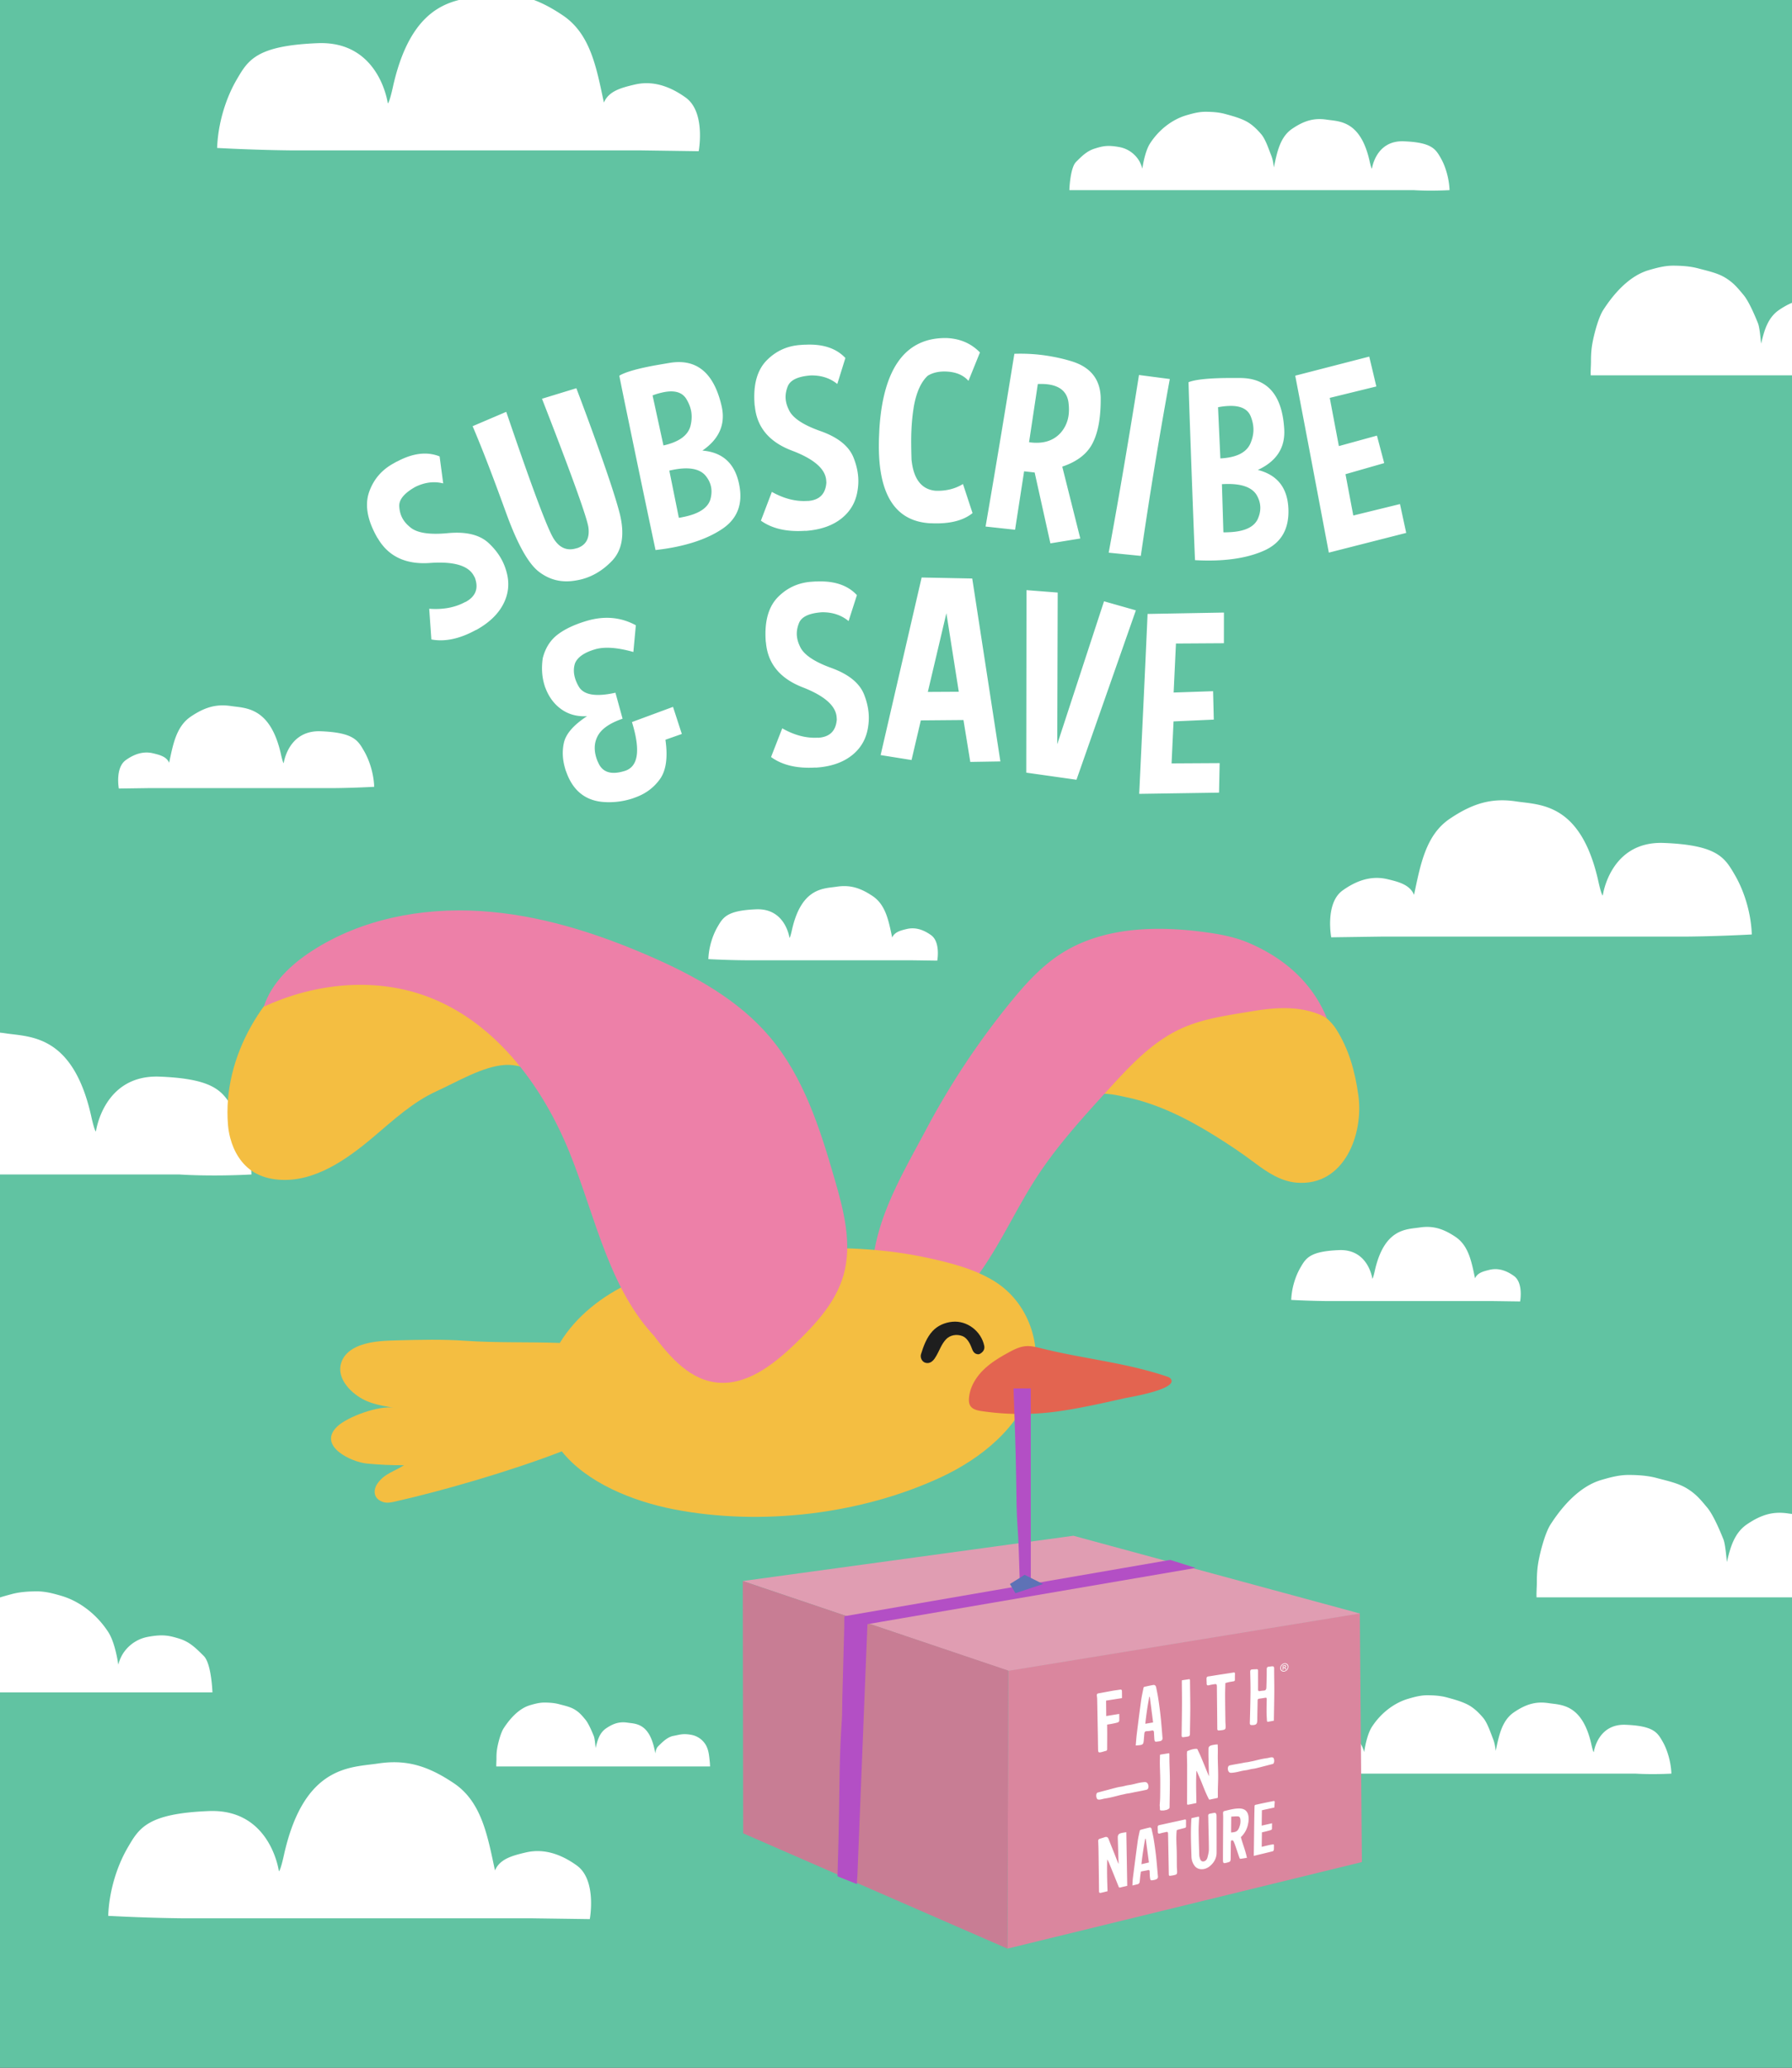
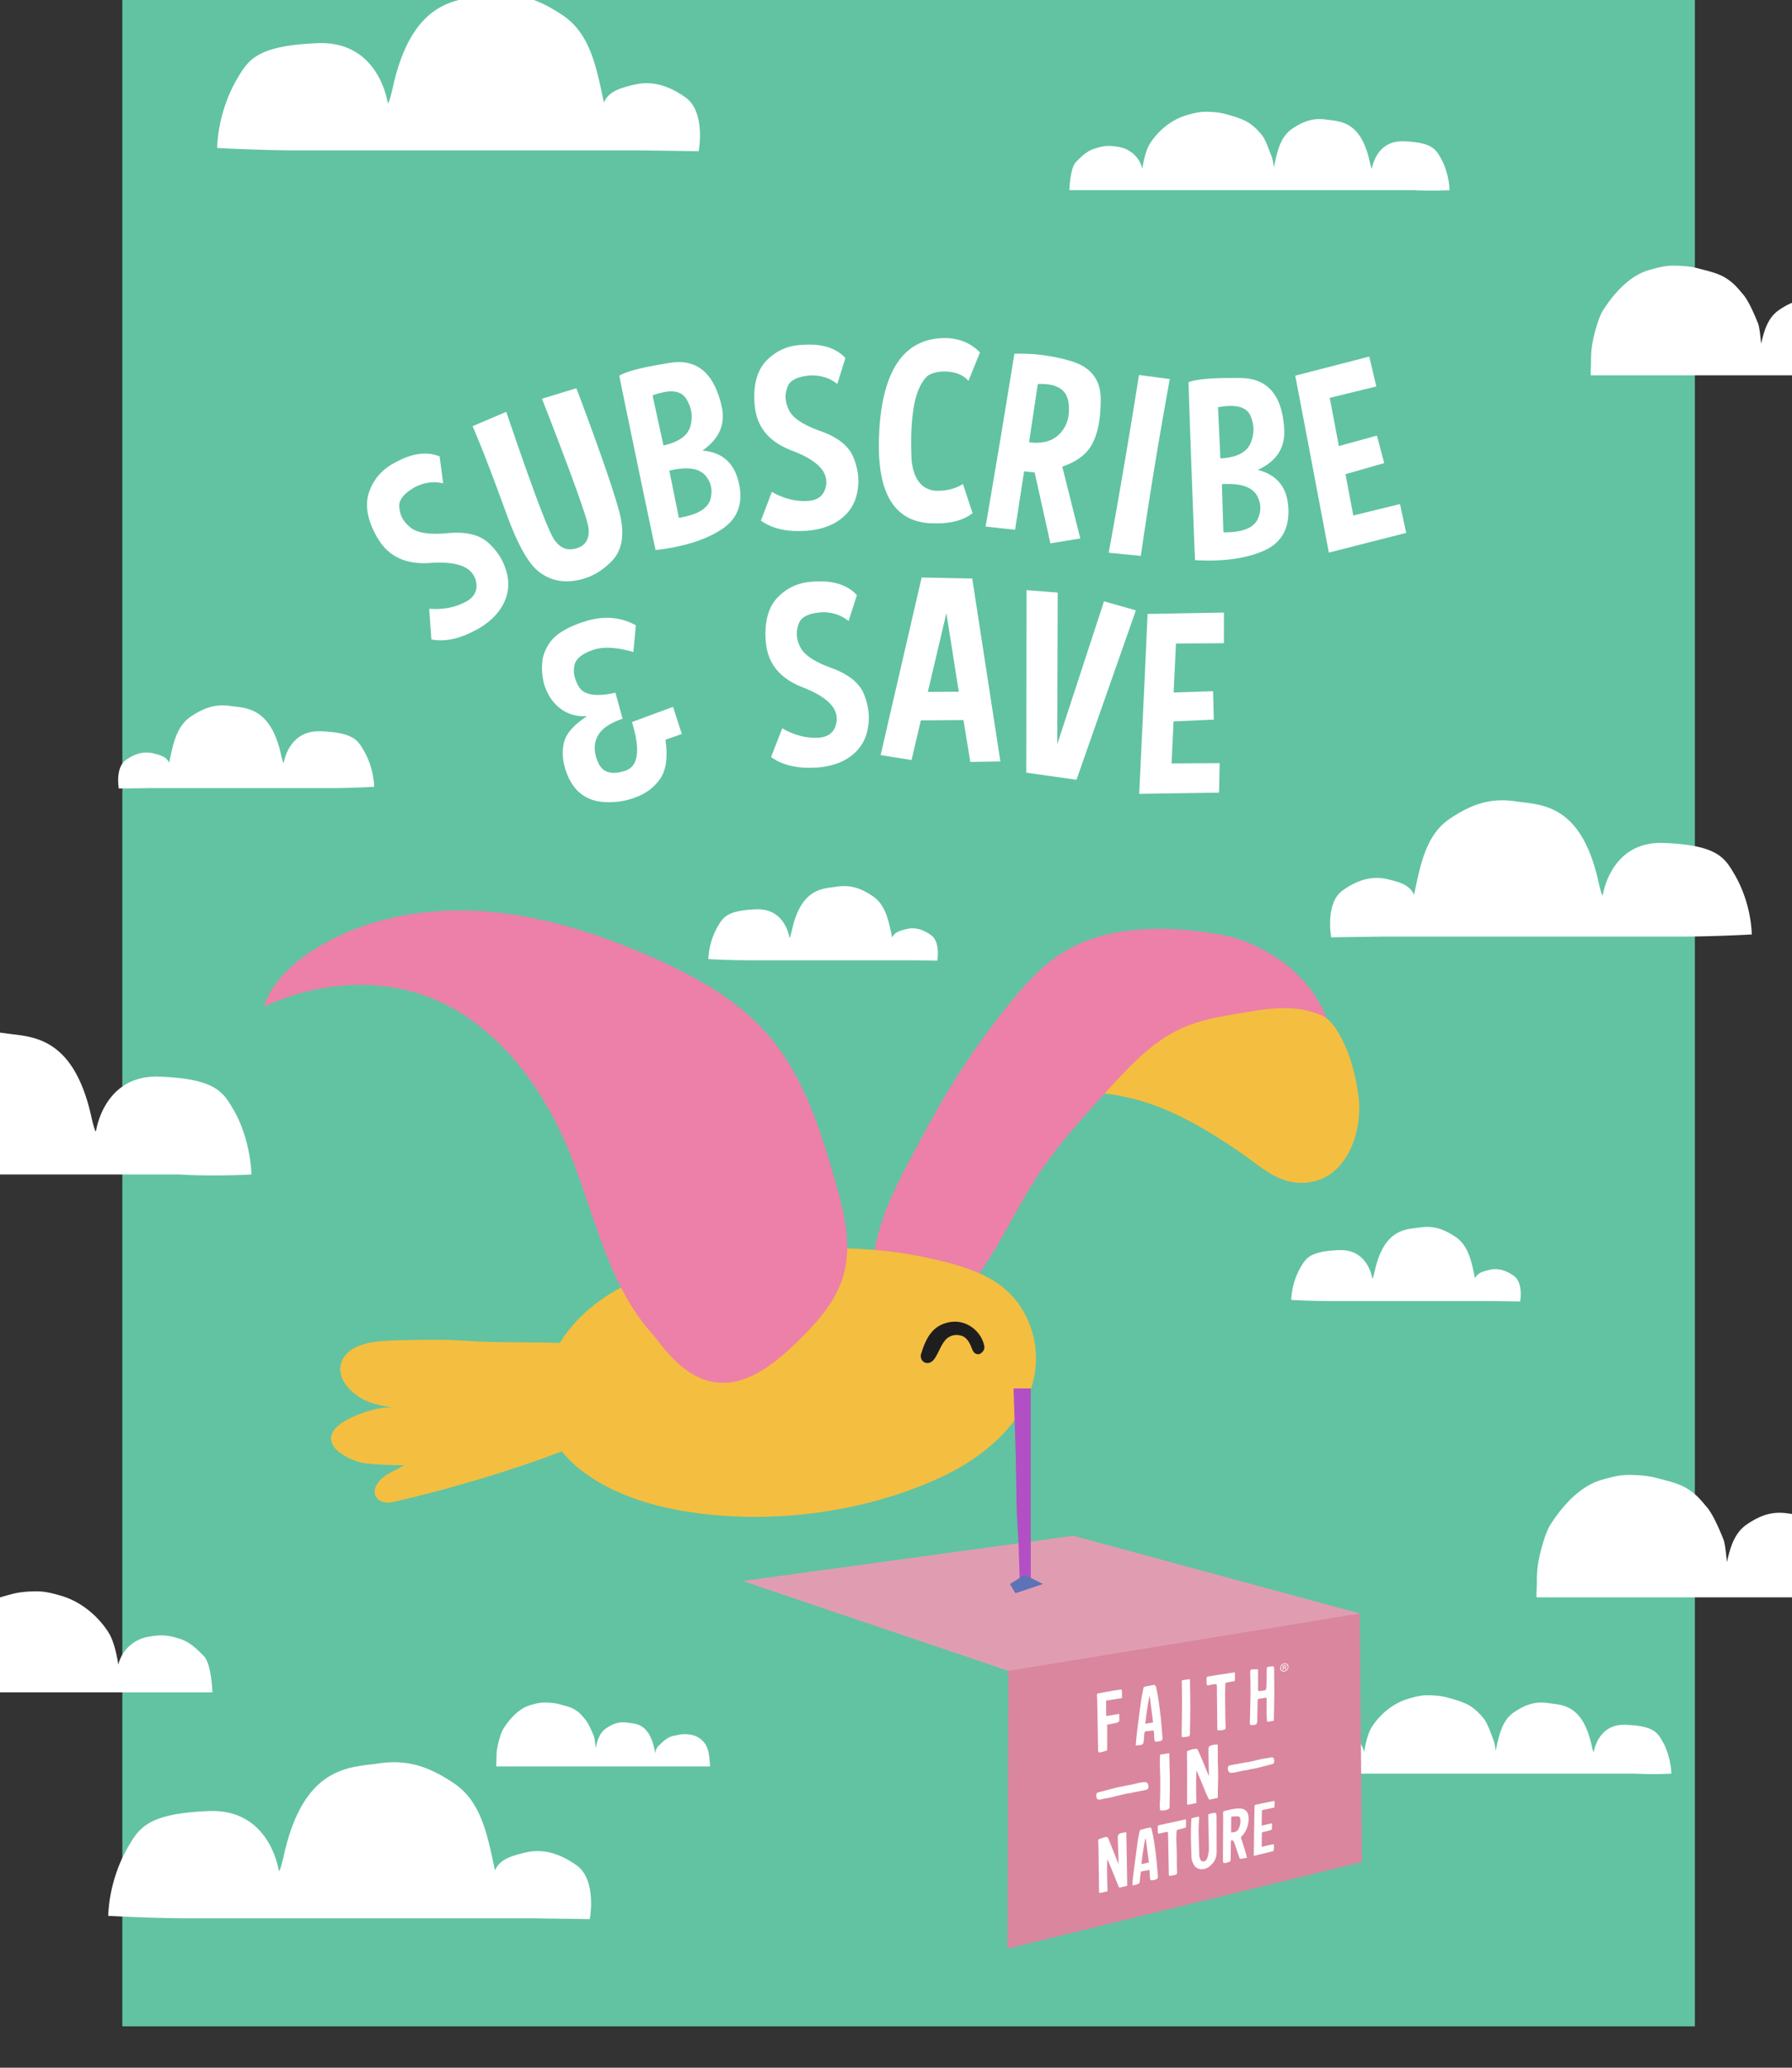
<svg xmlns="http://www.w3.org/2000/svg" width="390" height="450" fill="none">
  <rect width="100%" height="100%" fill="#333333" stroke="none" />
  <g clip-path="url(#a)">
-     <path fill="#61C3A2" d="M0 0h390v450H0z" />
    <g clip-path="url(#b)">
      <path fill="#61C3A2" d="M368.862-31.469H26.624v472.464h342.238V-31.469Z" />
      <path fill="#fff" d="M101.232 131.025a.453.453 0 0 0 .185-.07c2.147-1.208 2.786-2.967 1.911-5.281l-.245-.436c-1.208-2.147-4.29-3.059-9.256-2.74-5.377.449-9.241-1.324-11.592-5.318-.06-.07-.139-.19-.227-.352-2.152-3.828-2.675-7.17-1.578-10.017.963-2.56 2.656-4.523 5.081-5.884l.532-.301c.176-.101.361-.189.546-.273 3.365-1.763 6.396-2.106 9.085-1.023l.782 5.874c-1.98-.499-3.999-.249-6.049.75-2.457 1.38-3.628 2.815-3.512 4.301.065.986.305 1.847.722 2.592.38.68.92 1.301 1.62 1.865 1.43 1.259 4.141 1.699 8.14 1.324 3.989-.389 6.969.315 8.936 2.12 1.157 1.074 2.078 2.222 2.767 3.453.491.875.875 1.824 1.157 2.856.671 2.407.454 4.708-.652 6.902-1.111 2.217-3.059 4.111-5.836 5.671a.42.42 0 0 1-.185.069c-3.508 1.926-6.733 2.615-9.681 2.06l-.472-6.684c2.998.227 5.604-.26 7.821-1.458ZM102.856 92.753l7.321-3.125c2.342 6.879 4.304 12.498 5.896 16.849 2.202 6.023 3.688 9.624 4.456 10.804 1.282 2 2.939 2.676 4.975 2.028a.66.66 0 0 0 .217-.051c1.879-.69 2.657-2.203 2.328-4.555-.208-1.264-1.333-4.703-3.383-10.304-1.642-4.49-3.878-10.364-6.71-17.618l7.479-2.29a520.057 520.057 0 0 1 1.531 4.073c.491 1.31.958 2.583 1.412 3.818 3.508 9.592 5.692 16.132 6.557 19.627 1.037 4.398.458 7.749-1.74 10.049-1.629 1.699-3.443 2.917-5.442 3.648-.782.287-1.596.495-2.434.625-2.98.537-5.646-.083-7.992-1.87-2.291-1.727-4.651-5.916-7.081-12.563l-1.194-3.263a465.75 465.75 0 0 0-3.151-8.379 258.451 258.451 0 0 0-3.04-7.503h-.005ZM142.668 119.707a4484.727 4484.727 0 0 1-4.604-21.955l-1.629-7.87a951.46 951.46 0 0 1-1.652-8.118c1.073-.658 3.119-1.301 6.131-1.926a65.75 65.75 0 0 1 2.337-.44 385.27 385.27 0 0 1 2.675-.453c5.817-.884 9.533 2.319 11.162 9.61l.009.055c.792 3.81-.62 6.962-4.229 9.452 4.331.352 6.978 2.717 7.941 7.096l.046.218c.893 4.3-.37 7.573-3.785 9.813-2.596 1.713-5.901 2.986-9.908 3.814-.708.148-1.435.278-2.175.394-.741.115-1.514.217-2.305.31h-.014Zm-.648-33.652 2.37 10.891c3.364-.754 5.322-2.161 5.877-4.23.301-1.2.342-2.324.125-3.375-.176-.851-.523-1.699-1.037-2.536-.907-1.459-2.577-1.935-5.007-1.43-.347.073-.708.161-1.092.268-.384.106-.796.245-1.236.412Zm3.647 16.363 2.073 10.271c.204-.023.394-.055.579-.092l.518-.107c3.286-.68 5.206-1.948 5.766-3.809.269-.982.315-1.903.139-2.754-.194-.926-.634-1.778-1.328-2.565-1.356-1.421-3.73-1.782-7.122-1.078l-.625.129v.005ZM175.696 109.005c.037.014.102.018.195.014 2.457-.19 3.776-1.523 3.956-3.99l-.037-.5c-.19-2.458-2.605-4.583-7.242-6.379-5.072-1.856-7.83-5.087-8.284-9.702a2.074 2.074 0 0 1-.06-.412c-.342-4.38.588-7.629 2.781-9.753 1.949-1.917 4.313-2.986 7.085-3.199l.611-.046c.204-.014.407-.023.611-.019 3.795-.185 6.687.783 8.672 2.893l-1.763 5.657c-1.587-1.287-3.521-1.912-5.803-1.86-2.809.217-4.475 1.027-4.998 2.425-.356.92-.5 1.805-.435 2.657.06.777.287 1.564.685 2.374.768 1.745 3.045 3.287 6.826 4.63 3.781 1.323 6.187 3.216 7.215 5.683.596 1.459.948 2.894 1.059 4.296.079.995.028 2.023-.152 3.078-.403 2.468-1.569 4.463-3.494 5.99-1.944 1.546-4.503 2.44-7.682 2.69a.458.458 0 0 1-.195-.014c-3.993.273-7.21-.463-9.649-2.204l2.384-6.263c2.624 1.468 5.192 2.125 7.71 1.968l.004-.014ZM202.653 113.884h-.111c-8.034-.398-11.773-6.772-11.223-19.122l.065-1.472c.87-13.28 5.743-19.854 14.624-19.72h.028c2.924.13 5.335 1.176 7.233 3.134l-2.499 6.18c-1.111-1.255-2.717-1.93-4.809-2.023-1.591-.07-2.943.231-4.044.903-1.449 1.328-2.457 3.536-3.022 6.628a43.225 43.225 0 0 0-.532 5.124c-.047 1-.065 2.037-.056 3.116.009 1.078.033 2.208.07 3.397.425 4.194 2.142 6.448 5.15 6.768 2.277.102 4.29-.384 6.049-1.458l2.082 6.327c-2.041 1.653-5.039 2.394-9.001 2.213l-.004.005ZM214.495 114.592a3255.393 3255.393 0 0 0 3.374-19.941c1.032-6.226 1.994-12.11 2.892-17.655 2.508-.083 4.961.07 7.358.458.879.144 1.745.31 2.605.505.861.194 1.727.43 2.606.703 4.035 1.273 6.108 3.898 6.219 7.874.019 1.977-.101 3.759-.356 5.351-.268 1.666-.699 3.106-1.291 4.328-1.148 2.444-3.383 4.222-6.719 5.337l3.924 15.641-6.507 1.06-3.424-15.423-2.296-.259-1.966 12.72-6.419-.699Zm11.37-31.023-1.906 12.674c2.934.416 5.21-.245 6.826-1.995a7.17 7.17 0 0 0 1.749-3.69c.148-.916.143-1.939-.009-3.068-.329-2.139-1.722-3.403-4.175-3.8a9.94 9.94 0 0 0-1.161-.116 15.697 15.697 0 0 0-1.324 0v-.005ZM254.589 82.49a978.014 978.014 0 0 0-1.911 10.753c-.773 4.477-1.522 9.008-2.253 13.605-.727 4.596-1.444 9.304-2.148 14.132l-6.988-.699c.87-4.722 1.75-9.638 2.634-14.752a1825.146 1825.146 0 0 0 3.961-23.918l6.701.875.004.004ZM260.073 121.91c-.148-3.555-.291-7.188-.43-10.901-.144-3.712-.282-7.55-.426-11.517l-.287-8.03c-.097-2.704-.185-5.463-.268-8.282 1.171-.467 3.29-.759 6.363-.87.74-.028 1.532-.042 2.379-.042h2.711c5.882.107 9.011 3.888 9.39 11.346v.055c.144 3.889-1.777 6.758-5.752 8.605 4.211 1.074 6.423 3.852 6.641 8.332l.009.223c.157 4.388-1.634 7.401-5.378 9.04-2.846 1.254-6.316 1.953-10.407 2.097-.722.028-1.458.032-2.212.023a50.968 50.968 0 0 1-2.323-.083l-.01.004Zm5.012-33.282.509 11.138c3.443-.181 5.609-1.241 6.507-3.185.495-1.13.726-2.231.689-3.305-.032-.87-.231-1.764-.597-2.676-.652-1.592-2.216-2.342-4.697-2.254a15.438 15.438 0 0 0-2.411.282Zm.847 16.743.319 10.475c.204.01.398.014.583.005l.528-.018c3.35-.121 5.461-1.051 6.326-2.787.43-.926.629-1.819.597-2.694-.032-.944-.329-1.861-.879-2.75-1.097-1.629-3.378-2.384-6.84-2.259l-.639.024.005.004ZM297.997 77.607l1.541 6.499-10.139 2.486 1.985 10.489 8.284-2.278 1.583 5.981-8.427 2.416 1.698 8.99 10.162-2.491 1.356 6.277-16.84 4.291-3.642-19.256a7995.877 7995.877 0 0 0-3.67-19.252l16.1-4.152h.009ZM129.604 141.282l-.106.033c-2.347.694-3.795 1.703-4.35 3.027-.338 1.009-.338 2.092 0 3.245.175.588.435 1.185.791 1.796 1.055 1.87 3.721 2.333 8.001 1.375l1.555 5.656c-2.929 1.005-4.776 2.338-5.539 4.014-.62 1.305-.69 2.772-.204 4.406.056.195.125.389.199.579a7.9 7.9 0 0 0 .259.588c.898 2.055 2.749 2.666 5.558 1.837l.213-.064c2.865-.903 3.425-4.296 1.689-10.179l-.134-.454 8.936-3.305 1.916 5.897-3.568 1.259c.551 3.819.153 6.671-1.185 8.554-1.314 1.838-3.068 3.157-5.266 3.963-.19.074-.375.143-.56.208-.185.065-.366.125-.541.176a16.45 16.45 0 0 1-5.424.676c-4.258-.153-7.131-2.366-8.626-6.643a2.6 2.6 0 0 1-.13-.338l-.102-.347c-.559-1.902-.657-3.726-.286-5.48.398-1.991 2.087-3.958 5.067-5.902-2.143.129-4.012-.371-5.604-1.505-1.569-1.12-2.721-2.675-3.462-4.656a2.803 2.803 0 0 1-.139-.366l-.111-.375c-.518-1.759-.629-3.671-.328-5.731.555-2.175 1.619-3.869 3.193-5.087 1.573-1.217 3.697-2.222 6.381-3.018 3.855-1.138 7.419-.819 10.686.958l-.542 5.814c-3.438-.976-6.182-1.175-8.237-.611ZM177.931 160.543c.037.014.102.019.195.014 2.457-.171 3.79-1.486 3.989-3.953l-.033-.5c-.171-2.458-2.563-4.606-7.186-6.443-5.054-1.903-7.784-5.157-8.196-9.777a2.685 2.685 0 0 1-.056-.416c-.3-4.384.653-7.624 2.869-9.726 1.967-1.902 4.341-2.944 7.113-3.138l.611-.042c.204-.014.407-.018.611-.014 3.795-.148 6.678.843 8.645 2.972l-1.815 5.643c-1.578-1.301-3.503-1.94-5.784-1.917-2.809.195-4.484.986-5.017 2.38-.365.916-.518 1.8-.458 2.652.056.778.273 1.569.667 2.379.749 1.75 3.012 3.315 6.784 4.689 3.771 1.357 6.159 3.273 7.164 5.75.583 1.462.925 2.902 1.022 4.304.07 1 .01 2.023-.176 3.079-.425 2.462-1.605 4.448-3.544 5.957-1.958 1.528-4.526 2.403-7.706 2.62a.532.532 0 0 1-.194-.014c-3.994.236-7.205-.523-9.63-2.291l2.439-6.245c2.61 1.491 5.173 2.171 7.691 2.037h-.005ZM211.593 125.905l6.123 39.804-6.548.107-1.486-9.115-9.279.079-2.022 8.624-6.729-1.074 8.927-38.647 11.014.217v.005Zm-9.672 24.677 6.743-.037-2.698-17.095-4.04 17.136-.005-.004ZM223.348 168.149l.051-39.717 6.793.528-.102 33.018 10.181-31.115 6.933 1.967-12.926 36.869-10.93-1.546v-.004ZM266.372 133.307l-.01 6.679-10.435.065-.505 10.665 8.585-.292.153 6.185-8.756.393-.43 9.138 10.463-.061-.134 6.425-17.373.264.926-19.575c.305-6.481.606-13.008.897-19.581l16.628-.301-.009-.004ZM128.359 417.656s1.592-8.484-2.827-11.669c-4.42-3.18-8.131-3.537-11.135-2.828-3.003.708-5.618 1.43-6.673 3.906-1.592-7.424-2.869-14.863-8.88-18.932-6.007-4.069-10.755-5.221-16.59-4.337-5.832.884-15.957.259-20.372 19.529-.884 4.064-1.19 3.907-1.19 3.907s-1.79-13.618-15.224-13.09c-13.435.532-15.202 3.712-17.674 7.957-2.475 4.244-4.063 9.725-4.243 14.849 10.074.533 17.14.533 17.14.533h75.289l12.375.175h.004ZM154.464 383.365c-.148-1.504-.259-2.393-.722-3.356-.398-.828-1.457-2.124-3.313-2.462-1.847-.333-2.569 0-3.864.236-1.296.231-2.397 1.338-3.355 2.291-.315.315-.5.898-.602 1.537-.046-.361-.083-.56-.083-.56a15.594 15.594 0 0 1-.148-.616c-1.25-5.453-4.114-5.277-5.766-5.527-1.653-.25-2.995.074-4.693 1.227-1.411.954-1.897 2.564-2.281 4.286-.074-.587-.181-2.027-.398-2.573-.398-1-1.162-2.801-1.852-3.625-.708-.842-1.221-1.504-2.299-2.166-1-.611-2.287-.87-3.411-1.176-1.027-.278-2.143-.347-3.207-.352-1.065 0-2.083.274-3.096.57-2.43.713-4.396 2.916-5.78 5.064-.653 1.014-1.259 3.407-1.43 4.596-.093.639-.12 1.269-.116 1.917 0 .583-.06 1.175-.032 1.759h46.518s-.014-.584-.065-1.07M25.865 171.62s-.842-4.499 1.5-6.189c2.34-1.685 4.312-1.874 5.904-1.499 1.592.375 2.976.759 3.54 2.069.843-3.939 1.523-7.883 4.707-10.04 3.184-2.157 5.701-2.768 8.797-2.301 3.091.468 8.46.139 10.801 10.355.467 2.157.63 2.074.63 2.074s.948-7.221 8.07-6.944c7.122.283 8.062 1.968 9.371 4.217 1.31 2.25 2.157 5.157 2.25 7.874-5.341.282-9.09.282-9.09.282H32.422l-6.562.093.005.009ZM203.981 209.068s.754-4.032-1.342-5.545c-2.101-1.514-3.865-1.681-5.294-1.343-1.43.338-2.671.681-3.175 1.857-.754-3.528-1.365-7.064-4.221-8.999-2.855-1.935-5.113-2.481-7.885-2.06-2.772.421-7.585.125-9.681 9.281-.421 1.93-.565 1.856-.565 1.856s-.851-6.471-7.238-6.221c-6.386.255-7.224 1.764-8.399 3.782-1.175 2.018-1.93 4.619-2.018 7.059 4.79.25 8.15.25 8.15.25h35.786l5.882.083ZM330.831 283.237s.754-4.031-1.342-5.545c-2.101-1.514-3.864-1.68-5.294-1.343-1.43.338-2.67.681-3.175 1.857-.754-3.528-1.365-7.064-4.22-8.999-2.856-1.935-5.114-2.481-7.886-2.06-2.772.421-7.585.125-9.681 9.281-.421 1.93-.565 1.856-.565 1.856s-.851-6.471-7.237-6.221c-6.387.255-7.224 1.764-8.4 3.782-1.175 2.018-1.929 4.62-2.017 7.059 4.789.25 8.149.25 8.149.25h35.786l5.882.083ZM361.827 378.986c-1.124-1.93-1.929-3.379-8.038-3.619-6.109-.241-6.928 5.952-6.928 5.952s-.138.07-.541-1.777c-2.008-8.763-6.613-8.48-9.265-8.883-2.651-.403-4.813.12-7.543 1.972-2.679 1.814-3.29 5.106-3.998 8.42-.102-.889-.241-1.773-.569-2.597-.528-1.328-1.227-3.499-2.152-4.596-.944-1.121-2.06-2.208-3.374-2.884-1.388-.713-3.036-1.157-4.54-1.565-1.365-.375-2.85-.463-4.262-.467-1.416-.005-2.767.361-4.114.754-3.235.945-6.099 3.282-7.941 6.143-.865 1.347-1.416 3.749-1.648 5.332l-.018.144a7.766 7.766 0 0 0-.495-1.324c-.546-1.139-1.999-2.916-4.54-3.375-2.527-.458-3.573-.213-5.294.32-1.717.532-2.791 1.606-4.1 2.916-1.31 1.31-1.458 6.143-1.458 6.143h74.946s3.216.24 7.798 0c-.079-2.333-.806-5.078-1.93-7.009M289.718 203.99s-1.388-7.411 2.472-10.193c3.859-2.777 7.099-3.087 9.722-2.471 2.624.615 4.906 1.249 5.831 3.411 1.389-6.485 2.509-12.979 7.756-16.534 5.248-3.551 9.395-4.56 14.49-3.787 5.095.773 13.934.227 17.793 17.058.773 3.55 1.037 3.411 1.037 3.411s1.564-11.896 13.295-11.433c11.732.463 13.273 3.245 15.434 6.948 2.161 3.708 3.549 8.494 3.702 12.97-8.797.463-14.971.463-14.971.463h-65.75l-10.806.153-.005.004ZM-58.036 359.286c1.453-2.491 2.49-4.361 10.37-4.671 7.886-.31 8.932 7.684 8.932 7.684s.18.093.7-2.296c2.59-11.308 8.533-10.943 11.957-11.461 3.42-.518 6.21.157 9.732 2.546 3.462 2.342 4.248 6.587 5.156 10.864.134-1.148.314-2.291.735-3.351.685-1.713 1.588-4.514 2.777-5.93 1.217-1.444 2.656-2.847 4.355-3.722 1.79-.921 3.92-1.495 5.858-2.018 1.764-.481 3.675-.597 5.498-.602 1.828-.004 3.573.463 5.308.972 4.174 1.223 7.876 4.236 10.246 7.925 1.12 1.736 1.832 4.842 2.124 6.879l.023.18a9.475 9.475 0 0 1 .639-1.708c.703-1.472 2.577-3.758 5.854-4.356 3.262-.592 4.609-.273 6.83.412 2.217.685 3.6 2.074 5.294 3.764 1.69 1.689 1.88 7.924 1.88 7.924H-50.47s-4.147.311-10.056 0c.101-3.008 1.036-6.554 2.49-9.04M50.845 241.554c-2.254-3.865-3.864-6.768-16.1-7.244-12.235-.486-13.864 11.924-13.864 11.924s-.278.143-1.083-3.56C15.772 225.121 6.553 225.691 1.24 224.89c-5.313-.806-9.64.245-15.11 3.948-5.373 3.634-6.594 10.226-8.006 16.863-.213-1.782-.486-3.555-1.143-5.202-1.064-2.662-2.462-7.009-4.308-9.203-1.888-2.245-4.124-4.42-6.757-5.772-2.781-1.426-6.085-2.319-9.093-3.134-2.735-.745-5.706-.926-8.534-.935-2.837-.009-5.544.722-8.237 1.514-6.479 1.893-12.222 6.573-15.9 12.303-1.736 2.699-2.842 7.513-3.3 10.675l-.033.282a15.464 15.464 0 0 0-.985-2.648c-1.093-2.282-4.003-5.837-9.09-6.762-5.062-.922-7.154-.426-10.601.638-3.439 1.065-5.591 3.217-8.215 5.842-2.624 2.625-2.915 12.304-2.915 12.304H39.109s6.437.481 15.614 0c-.157-4.671-1.606-10.17-3.864-14.035M152.062 32.91s1.592-8.485-2.827-11.67c-4.42-3.18-8.131-3.536-11.134-2.828-3.004.709-5.618 1.43-6.674 3.907-1.592-7.425-2.869-14.863-8.88-18.932-6.007-4.069-10.755-5.222-16.591-4.337-5.83.884-15.956.259-20.37 19.529-.885 4.064-1.19 3.907-1.19 3.907S82.605 8.867 69.17 9.396c-13.435.532-15.202 3.712-17.674 7.956-2.475 4.245-4.063 9.726-4.243 14.85 10.074.532 17.141.532 17.141.532h75.288l12.375.176h.004ZM423.413 345.584c-.282-2.879-.5-4.582-1.384-6.429-.763-1.593-2.795-4.074-6.344-4.722-3.536-.643-4.924 0-7.405.449-2.48.445-4.595 2.565-6.427 4.393-.607.606-.954 1.722-1.157 2.944-.088-.694-.162-1.074-.162-1.074a26.322 26.322 0 0 1-.283-1.18c-2.397-10.448-7.881-10.11-11.046-10.587-3.161-.481-5.734.144-8.992 2.352-2.702 1.828-3.637 4.916-4.373 8.216-.143-1.125-.347-3.888-.763-4.93-.764-1.916-2.222-5.365-3.55-6.943-1.36-1.615-2.337-2.888-4.41-4.152-1.916-1.171-4.378-1.667-6.539-2.254-1.967-.533-4.105-.667-6.141-.672-2.041-.004-3.989.519-5.928 1.088-4.656 1.366-8.423 5.583-11.07 9.707-1.244 1.94-2.411 6.527-2.739 8.804-.176 1.222-.227 2.43-.227 3.666 0 1.121-.116 2.25-.065 3.375h89.116s-.032-1.12-.12-2.046M313.547 34.373c-1.125-1.93-1.93-3.38-8.039-3.62-6.108-.24-6.927 5.953-6.927 5.953s-.139.07-.542-1.778c-2.008-8.762-6.613-8.48-9.265-8.883-2.651-.402-4.812.12-7.543 1.972-2.679 1.815-3.29 5.106-3.998 8.42-.102-.888-.241-1.773-.569-2.596-.528-1.329-1.227-3.5-2.152-4.597-.944-1.12-2.06-2.208-3.374-2.884-1.388-.713-3.036-1.157-4.54-1.564-1.365-.375-2.85-.463-4.262-.468-1.416-.005-2.767.361-4.114.755-3.235.944-6.099 3.282-7.941 6.142-.865 1.347-1.416 3.75-1.647 5.333l-.019.143a7.79 7.79 0 0 0-.495-1.324c-.546-1.138-1.999-2.916-4.54-3.374-2.527-.458-3.572-.213-5.294.32-1.717.532-2.79 1.605-4.1 2.916-1.31 1.31-1.458 6.142-1.458 6.142h74.946s3.216.24 7.798 0c-.079-2.333-.806-5.078-1.93-7.008M425.894 79.843c-.25-2.579-.449-4.102-1.241-5.759-.685-1.425-2.503-3.647-5.683-4.226-3.165-.574-4.41 0-6.631.403-2.221.398-4.114 2.296-5.757 3.934-.541.542-.856 1.542-1.032 2.634-.079-.62-.148-.958-.148-.958a25.01 25.01 0 0 1-.25-1.055c-2.147-9.355-7.062-9.055-9.894-9.48-2.832-.43-5.137.13-8.052 2.106-2.42 1.638-3.258 4.402-3.915 7.355-.13-1.004-.315-3.48-.685-4.416-.685-1.717-1.99-4.805-3.179-6.221-1.217-1.444-2.092-2.583-3.948-3.722-1.717-1.05-3.919-1.495-5.854-2.018-1.763-.477-3.679-.597-5.498-.602-1.828 0-3.572.468-5.308.977-4.169 1.222-7.543 5.004-9.912 8.693-1.115 1.736-2.161 5.846-2.453 7.888-.157 1.097-.203 2.18-.199 3.286 0 1.005-.102 2.014-.055 3.023h79.814s-.028-1-.107-1.833" />
      <path fill="#F4BE41" d="M245.265 238.809c6.895 1.477 13.295 4.735 19.242 8.438 2.92 1.82 5.798 3.741 8.547 5.814 2.707 2.042 5.683 4.041 9.158 4.324 10.348.838 14.61-10.577 13.411-19.034-.731-5.175-2.022-9.952-4.831-14.382-1.791-2.824-5.363-4.865-8.381-6.143-5.118-2.166-10.759-2.759-16.317-2.935-5.114-.166-10.292 0-15.225 1.357-9.33 2.555-17.359 9.507-21.223 18.381-1.435 3.296.352 6.129 4.188 6.027 2.18-.06 2.906-1.736 4.637-2.365 1.828-.667 4.97.134 6.798.527l-.004-.009Z" />
      <path fill="#ED80A8" d="M206.026 284.033c-6.608 3.518-16.923-2.309-16.012-9.892 1.227-10.243 6.84-19.478 11.588-28.416a169.961 169.961 0 0 1 18.215-27.482c3.202-3.94 6.641-7.782 10.893-10.559 9.024-5.893 20.589-6.263 31.275-4.851 3.345.444 6.71 1.051 9.815 2.384 7.696 3.3 13.758 8.586 16.961 16.335-5.179-2.828-11.089-2.351-16.609-1.416-6.086 1.032-11.838 1.717-17.317 4.856-5.322 3.045-9.543 7.651-13.675 12.183-5.498 6.031-11.023 12.095-15.485 18.932-4.516 6.93-7.89 14.581-12.735 21.284-1.888 2.611-4.063 5.129-6.909 6.642h-.005Z" />
      <path fill="#F4BE41" d="M121.839 292.268c-6.858-.25-13.698 0-20.543-.472-4.965-.347-9.755-.227-14.739-.097-2.67.069-5.386.148-7.913 1.009-1.588.542-3.133 1.453-3.962 2.912-1.591 2.809.01 5.601 2.222 7.475 2.693 2.282 5.368 2.671 8.71 3.282-3.064-.56-10.006 1.921-12.26 4.111-4.313 4.193 3.092 7.702 6.488 8.026 2.684.255 5.382.38 8.08.361-2.05 1.347-4.234 1.801-5.733 3.93-1.12 1.593-.856 3.44 1.221 4.092.82.259 1.703.084 2.54-.106 10.316-2.324 25.065-6.583 36.319-10.929 5.433 6.818 15.429 10.878 24.439 12.623 18.858 3.652 40.65 1.125 58.11-7.008 8.552-3.986 17.271-10.823 19.895-20.284 2.323-8.379-.842-17.766-8.344-22.386-4.392-2.703-9.741-4.036-14.734-5.11-8.539-1.838-17.331-2.305-26.041-1.963-12.596.491-26.614 2.074-38.183 7.356-6.27 2.86-12.037 7.337-15.568 13.169l-.004.009Z" />
      <path fill="#1E1E1E" d="M214.199 292.865c-.662-3.147-3.712-5.517-6.942-5.207-1.61.153-3.193.828-4.304 2.032-1.272 1.379-1.971 3.259-2.512 5.027-.232.755.226 1.685 1.013 1.879.865.218 1.509-.296 1.976-.972.532-.768.889-1.634 1.319-2.462.31-.597.662-1.185 1.129-1.681.893-.949 2.333-1.18 3.545-.722 1.004.38 1.634 1.514 1.995 2.472.263.694.495 1.38 1.342 1.491.148.018.31.014.444-.056.699-.356 1.171-.958.995-1.801Z" />
-       <path fill="#F4BE41" d="M50.095 247.613c.787 3.032 2.462 5.833 5.1 7.462 1.597.986 3.457 1.49 5.327 1.653 7.788.675 14.855-4.296 20.82-9.351 4.271-3.62 8.556-7.577 13.707-9.915 4.364-1.981 10.051-5.411 14.855-5.694 3.235-.189 6.456 1.199 8.728 3.472 2.758 2.768 2.776 5.573 7.617 4.634 1.847-.357 3.249-1.977 3.883-3.75 1.814-5.059 2.073-12.424.537-17.553-2.634-8.771-11.246-14.646-20.14-16.835-13.472-3.319-28.85-2.028-40.724 5.536-12.36 7.874-21.445 22.636-20.186 37.564.078.926.236 1.861.472 2.773l.004.004Z" />
      <path fill="#ED80A8" d="M141.46 289.546c3.666 4.99 7.979 10.388 14.106 11.281 6.608.963 12.61-3.703 17.432-8.323 4.475-4.286 8.885-9.045 10.584-15.007 1.934-6.804.042-14.044-1.925-20.839-3.17-10.961-6.715-22.191-14.064-30.917-6.895-8.188-16.595-13.488-26.415-17.747-11.671-5.059-24.004-8.947-36.698-9.725-12.698-.778-25.832 1.731-36.512 8.633-4.61 2.976-8.872 6.976-10.56 12.197 10.842-5.041 23.614-6.439 34.897-2.467 15.086 5.314 25.623 19.326 31.63 34.152 5.84 14.4 8.756 30.898 20.034 41.586" />
-       <path fill="#E36450" d="M253.076 299.281c.296.097.597.194.893.296.264.088.537.185.727.385 2.207 2.314-8.978 4.124-9.829 4.314-4.804 1.078-9.612 2.166-14.485 2.865a58.401 58.401 0 0 1-16.762-.042c-.935-.139-1.98-.375-2.466-1.185-.287-.476-.315-1.064-.273-1.615.171-2.282 1.388-4.393 2.998-6.022 1.611-1.63 3.596-2.829 5.609-3.926 1.166-.639 2.393-1.259 3.716-1.379 1.139-.102 2.272.18 3.383.458 8.848 2.217 17.747 3.037 26.485 5.851h.004Z" />
      <path fill="#DA869E" d="m296.392 405.242-77.14 18.839.181-60.509 76.51-12.475.449 54.145Z" />
      <path fill="#E09DB2" d="m295.947 351.148-76.51 12.48-57.781-19.548 71.942-9.855 62.349 16.923Z" />
-       <path fill="#C87D94" d="m219.252 424.081-57.518-25.093-.078-54.908 57.777 19.492-.181 60.509Z" />
      <path fill="#fff" d="M279.528 361.994a.878.878 0 0 1 .44.046.64.64 0 0 1 .328.278.77.77 0 0 1 .112.43 1.096 1.096 0 0 1-.125.463 1.038 1.038 0 0 1-.338.38 1.034 1.034 0 0 1-.449.185.84.84 0 0 1-.444-.047.633.633 0 0 1-.324-.277.758.758 0 0 1-.111-.426 1.091 1.091 0 0 1 .916-1.032h-.005Zm0 .148a.86.86 0 0 0-.37.153.907.907 0 0 0-.393.708c0 .129.032.245.092.356a.562.562 0 0 0 .273.232c.116.046.241.06.371.041a.841.841 0 0 0 .37-.157.888.888 0 0 0 .282-.32.852.852 0 0 0 .106-.384.627.627 0 0 0-.092-.356.516.516 0 0 0-.273-.232.706.706 0 0 0-.366-.041Zm-.379 1.296.018-.963.329-.051a.655.655 0 0 1 .245-.009.202.202 0 0 1 .12.074.229.229 0 0 1 .042.134.3.3 0 0 1-.079.195.369.369 0 0 1-.199.12.327.327 0 0 1 .084.037.992.992 0 0 1 .139.167l.115.171-.189.028-.084-.139c-.065-.111-.115-.176-.157-.199-.028-.019-.07-.023-.125-.014l-.093.014-.009.407-.157.023v.005Zm.162-.565.19-.028c.087-.014.152-.037.185-.069a.16.16 0 0 0 .051-.116.107.107 0 0 0-.024-.074.143.143 0 0 0-.064-.042.733.733 0 0 0-.158.01l-.176.028v.291h-.004ZM238.777 390.184a.36.36 0 0 1 .175-.084c1.107-.296 2.213-.587 3.309-.879.565-.148 1.125-.301 1.685-.375.537-.074 1.106-.273 1.643-.347 1.393-.195 2.003-.528 3.382-.653.19-.018.385-.023.565.079.176.102.338.329.393.662.028.171.028.37-.023.532-.092.296-.296.37-.472.407a77.271 77.271 0 0 1-2.337.473c-.546.101-1.055.24-1.624.314-.287.037-.569.107-.782.158-.356.083-.602.115-1.023.227-1.129.296-2.115.555-3.239.722-.458.069-1.069.338-1.518.185-.306-.102-.5-1.083-.134-1.426v.005Zm38.285-7.684c-.371-.158-.898.074-1.296.125-.972.125-1.837.338-2.832.588-.37.092-.588.115-.907.189-.19.042-.445.098-.699.125-.509.056-.972.176-1.467.26-.935.157-1.203.208-2.143.393-.162.032-.356.097-.449.384-.05.158-.06.352-.037.519.042.324.186.546.343.648.157.102.338.097.514.083 1.258-.097 1.823-.403 3.072-.56.477-.06.991-.236 1.463-.296.495-.06.99-.19 1.481-.315.958-.25 1.911-.495 2.86-.741.05-.014.101-.027.152-.074.32-.31.195-1.222-.06-1.328h.005Zm-33.005 16.423c-.634.158-.815.431-.791 1.111.06 1.856.115 3.708.175 5.592-.055-.097-.101-.162-.134-.236-.213-.537-.416-1.074-.629-1.611-.472-1.185-.954-2.365-1.416-3.564-.153-.398-.412-.523-.833-.385-.361.121-.727.232-1.088.348-.254.078-.351.24-.338.518.037.755.065 1.509.074 2.268.042 2.879.079 5.745.107 8.605 0 .31.106.435.393.371.482-.107.958-.227 1.467-.352-.088-2.319-.157-4.597-.069-6.925.217.361.384.741.537 1.125.652 1.606 1.3 3.208 1.939 4.8.064.167.152.241.347.194.481-.125.962-.236 1.527-.37-.065-3.884-.13-7.73-.199-11.669-.403.064-.736.101-1.069.185v-.005Zm27.618-2.222c.278-1.916-.278-3.12-1.99-3.12-1.097 0-2.212.306-3.327.588-.06.014-.171.199-.176.292-.009.333.028.657.023.99-.014 3.056-.042 6.101-.051 9.133 0 .959.065.996.921.773.708-.185.759-.254.768-1.046.014-1.051.019-2.101.033-3.157 0-.19.027-.389.041-.569.283-.144.449-.056.546.139.13.259.241.537.338.819.315.907.611 1.815.926 2.717.041.116.125.283.203.273.454-.041.912-.134 1.444-.217-.333-1.63-.925-2.99-1.314-4.504a5.248 5.248 0 0 0 1.601-3.101l.014-.01Zm-3.716-1.347c.509-.023 1.009-.088 1.476-.051.412.033.519.454.532.875.014.31-.009.644-.092.958-.38 1.417-.778 1.593-1.948 1.667.009-1.134.023-2.241.032-3.453v.004Zm-8.7.986c-.157 2.625-.033 5.171.042 7.717.023.819.286 1.495.721 2.05.709.907 2.171.926 3.244.051.954-.782 1.505-1.768 1.509-2.972.009-2.601-.005-5.212-.014-7.832 0-.19 0-.393-.06-.546-.051-.13-.18-.292-.296-.282-.366.027-.736.12-1.111.194-.245.051-.361.199-.347.486.028.597.028 1.199.042 1.801.037 1.837.102 3.666.102 5.504 0 .527-.148 1.101-.283 1.647-.101.417-.324.806-.759.917-.435.111-.735-.083-.888-.574-.074-.245-.153-.5-.162-.768-.056-1.755-.116-3.509-.134-5.282-.01-.926.06-1.87.097-2.81.005-.153.018-.315-.176-.273-.486.102-.972.208-1.476.32-.028.287-.046.472-.06.652h.009Zm17.78 6.536c.064-.018.18-.213.194-.319.032-.306.014-.602.028-.903.009-.217-.074-.296-.259-.259-.264.051-.523.088-.787.148-.537.12-1.074.255-1.625.384.014-1.069.033-2.11.047-3.152.264-.06.49-.106.717-.167.389-.097.778-.189 1.162-.314.129-.042.314-.102.31-.361 0-.361.009-.732.014-1.135-.745.172-1.5.343-2.254.514.014-1.12.032-2.212.046-3.346.944-.209 1.833-.403 2.721-.598.023-.388.028-.736.065-1.087.028-.297-.074-.361-.315-.31-1.11.236-2.226.439-3.35.703-.778.181-.713 0-.736.972-.055 2.379-.074 4.745-.106 7.106l-.042 3.143c1.425-.343 2.809-.672 4.179-1.019h-.009Zm-20.742-4.656a86.45 86.45 0 0 1 1.513-.394c.213-.051.32-.143.31-.403-.013-.379 0-.763 0-1.152.005-.25-.069-.338-.323-.278-1.157.269-2.314.509-3.481.764-.671.148-1.337.305-2.013.444-.245.051-.351.199-.351.44 0 .342.027.676.032 1.018 0 .371.167.449.5.352.458-.134.921-.227 1.379-.324.231-.051.333.083.342.319.01.283.01.565.019.848.051 2.694.106 5.374.148 8.045 0 .25.088.365.305.333.348-.051.699-.097 1.042-.195.379-.106.458-.236.458-.657 0-.412-.046-.814-.056-1.226-.014-1.084 0-2.171-.027-3.255-.033-1.509-.181-2.995.004-4.591.079-.033.139-.07.199-.084v-.004Zm-4.706 10.79c-.171.078-.357.12-.532.148-.685.111-.699.115-.792-.648-.051-.403-.046-.824-.065-1.236-.013-.259-.124-.343-.379-.278-.467.111-.93.185-1.398.278-.018 0-.041.018-.129.065-.046.337-.102.703-.144 1.069-.046.379-.064.759-.12 1.143a.59.59 0 0 1-.472.523c-.347.084-.694.167-1.111.269.037-.607.042-1.107.107-1.616.338-2.666.68-5.337 1.046-8.017.102-.75.282-1.5.439-2.25.019-.083.107-.213.167-.231a60.633 60.633 0 0 1 1.939-.495c.254-.061.426.069.477.319.171.764.351 1.523.476 2.305.195 1.218.37 2.44.505 3.671.157 1.449.268 2.911.402 4.36.028.329-.162.514-.412.63l-.004-.009Zm-1.551-3.68c-.231-1.741-.458-3.449-.689-5.166l-.125.027c-.329 1.824-.62 3.643-.81 5.518l1.62-.375.004-.004Zm2.351-12.397c.014.232.051.463.042.699-.009.292.042.375.333.384.181.005.366-.004.546-.009l.602-.125c.092-.041.19-.078.282-.129.306-.167.343-.236.343-.51.018-1.897.069-3.8.064-5.702 0-1.408-.064-2.805-.097-4.213-.009-.472 0-.944-.009-1.416 0-.116-.019-.227-.028-.366-.625.097-1.235.199-1.846.292-.148.023-.176.092-.176.213-.005.634-.032 1.273-.023 1.902.018 1.083.074 2.157.083 3.24.009 1.343 0 2.69-.023 4.037-.009.551-.065 1.115-.097 1.671v.032h.004Zm10.686-6.434c-.028-.055-.051-.111-.074-.166-.537-1.31-1.069-2.63-1.62-3.944-.231-.556-.5-1.093-.75-1.639-.051-.106-.129-.157-.263-.157-.621 0-1.231.199-1.838.444-.143.056-.208.134-.203.278.004.162-.019.328-.019.486.014.824.051 1.638.051 2.462 0 2.736-.009 5.467-.014 8.184 0 .26.037.343.306.297.569-.093 1.143-.232 1.721-.352-.028-2.329-.125-4.638.014-7.004a.372.372 0 0 1 .106.139c.334.782.685 1.551 1 2.338.495 1.245.977 2.495 1.587 3.666.051.092.102.143.232.115.495-.111.99-.208 1.485-.319.232-.051.246-.055.246-.278.004-.476-.005-.953 0-1.43.018-1.041.074-2.092.069-3.134 0-1.231-.06-2.458-.079-3.689-.009-.685.014-1.375.01-2.065 0-.361-.024-.722-.037-1.087-.162.009-.311 0-.463.027-.278.042-.56.079-.833.153-.5.139-.704.32-.708.833-.005.533-.01 1.065 0 1.593.018.902.041 1.796.065 2.694l.041 1.551a.077.077 0 0 0-.032.009v-.005Zm14.253-18.312c.009-1.685-.037-3.37-.032-5.064 0-.31-.093-.472-.31-.481-.287-.014-.588.065-.884.083-.306.019-.417.227-.421.542-.005.523 0 1.046-.01 1.573-.018.815-.037 1.63-.069 2.444-.014.371-.162.607-.509.635-.31.023-.616.06-.926.111-.277.046-.374-.065-.374-.398.013-1.329-.005-2.657.004-3.995 0-.269-.069-.38-.291-.366-.343.019-.681.019-1.023.051-.264.023-.403.162-.398.514.037 1.495.079 2.986.065 4.485a315.952 315.952 0 0 1-.148 6.615c-.014.384.12.5.407.495.088 0 .176.01.268 0 .768-.041.944-.291.949-1.175.005-1.384.055-2.782.074-4.176 0-.245.102-.356.287-.384.458-.074.921-.125 1.379-.213.241-.046.319.056.315.31-.019.926-.042 1.852-.037 2.773 0 .653.051 1.296.088 1.935.004.088.087.231.143.222.44-.065.875-.157 1.361-.25.032-2.148.083-4.221.092-6.295v.009Zm-29.34 11.619c.736-.102.857-.236.931-1.037.046-.505.078-1.005.129-1.509.033-.31.162-.491.481-.5a5.238 5.238 0 0 0 1.097-.134c.361-.088.5.064.519.421.009.167.009.338.023.504.023.371.037.741.078 1.107.028.259.153.421.417.384.296-.042.592-.06.884-.139.319-.088.481-.333.453-.657-.129-1.565-.245-3.134-.412-4.694a85.453 85.453 0 0 0-.523-3.962c-.12-.801-.291-1.583-.448-2.37-.074-.366-.292-.574-.648-.514-.644.111-1.287.259-1.935.403-.06.013-.152.129-.166.203-.185.931-.398 1.856-.528 2.787a510.58 510.58 0 0 0-.944 7.318c-.097.801-.148 1.597-.227 2.458.333-.028.579-.037.819-.074v.005Zm1.268-4.666c.209-1.986.496-3.916.857-5.842.041-.005.083-.014.12-.018.236 1.851.477 3.693.717 5.577-.597.102-1.106.19-1.694.287v-.004Zm-5.076-5.573c0-.584 0-1.065-.014-1.546-.009-.25-.144-.348-.384-.311-.491.084-.986.139-1.481.223-1.083.189-2.17.402-3.267.597-.292.051-.347.24-.324.495.023.245.065.491.069.741.051 2.629.102 5.253.148 7.864.019 1.065.028 2.134.051 3.194.014.523.116.616.606.519.357-.07.709-.209 1.065-.287.245-.056.301-.195.301-.426 0-1.102.014-2.204.014-3.305 0-.63-.01-1.259-.019-2 .398-.065.796-.125 1.189-.204.389-.078.778-.157 1.157-.277.111-.038.287-.223.292-.325.028-.504.004-1.004 0-1.518-.991.162-1.879.306-2.832.463-.01-1.097-.023-2.175-.033-3.36 1.134-.176 2.296-.362 3.457-.542l.005.005Zm23.203-3.472c.361-.074.722-.134 1.083-.19.204-.032.296-.134.292-.379-.01-.412 0-.829.013-1.246.005-.25-.078-.333-.31-.291-1.249.203-2.508.384-3.776.583-.564.088-1.134.199-1.703.268-.296.037-.407.209-.402.505 0 .347.032.69.032 1.032 0 .384.171.458.481.384a11.35 11.35 0 0 1 1.259-.236c.403-.046.463.037.481.486.01.236 0 .477.005.713.028 2.842.065 5.671.083 8.49 0 .277.097.402.324.389.329-.024.657-.042.986-.121.435-.102.509-.222.504-.727 0-.375-.041-.74-.046-1.115a546.36 546.36 0 0 1-.065-5.597c0-.907.033-1.819.056-2.758.273-.074.486-.144.703-.186v-.004Zm-10.181-.111c.009 1.583.042 3.166.033 4.744-.01 2.31-.047 4.62-.079 6.921 0 .282.079.439.319.416.38-.032.764-.083 1.139-.162.245-.051.351-.24.356-.541.018-1.861.069-3.731.074-5.601 0-1.991-.042-3.981-.06-5.981 0-.19-.009-.37-.241-.333-.495.079-.99.153-1.518.231-.009.111-.018.209-.018.306h-.005Z" />
-       <path fill="#B34FC5" d="m182.272 408.348.232-8.652c.175-6.559.129-13.123.393-19.677.005-.172.014-.338.023-.51.074-1.698.167-3.402.287-5.101.106-1.555.06-3.069.106-4.629.084-3.05.162-6.105.246-9.156.06-2.157.115-4.314.176-6.466 0-.134-.01-2.412.064-2.421.014 0 70.874-12.253 70.874-12.253l5.539 1.75-71.429 12.234-.236 5.865c-.185 4.666-.374 9.332-.56 13.993l-.666 16.72c-.245 6.082-.486 12.146-.726 18.219-.005.116-.162 1.741-.07 1.778l-4.244-1.699-.009.005Z" />
      <path fill="#B34FC5" d="M220.58 302.17c.213 6.383.468 12.761.565 19.145l.097 6.337c.046 3.046.357 6.05.454 9.082l.305 9.457 2.333-.875v-43.16c-1.25.014-2.499.018-3.754.018v-.004Z" />
      <path fill="#5E72B6" d="m220.997 346.732-1.203-2 3.202-2.004 4.003 2.004-6.002 2Z" />
    </g>
  </g>
  <defs>
    <clipPath id="a">
      <path fill="#fff" d="M0 0h390v450H0z" />
    </clipPath>
    <clipPath id="b">
      <path fill="#fff" d="M-111-40h537v481h-537z" />
    </clipPath>
  </defs>
</svg>